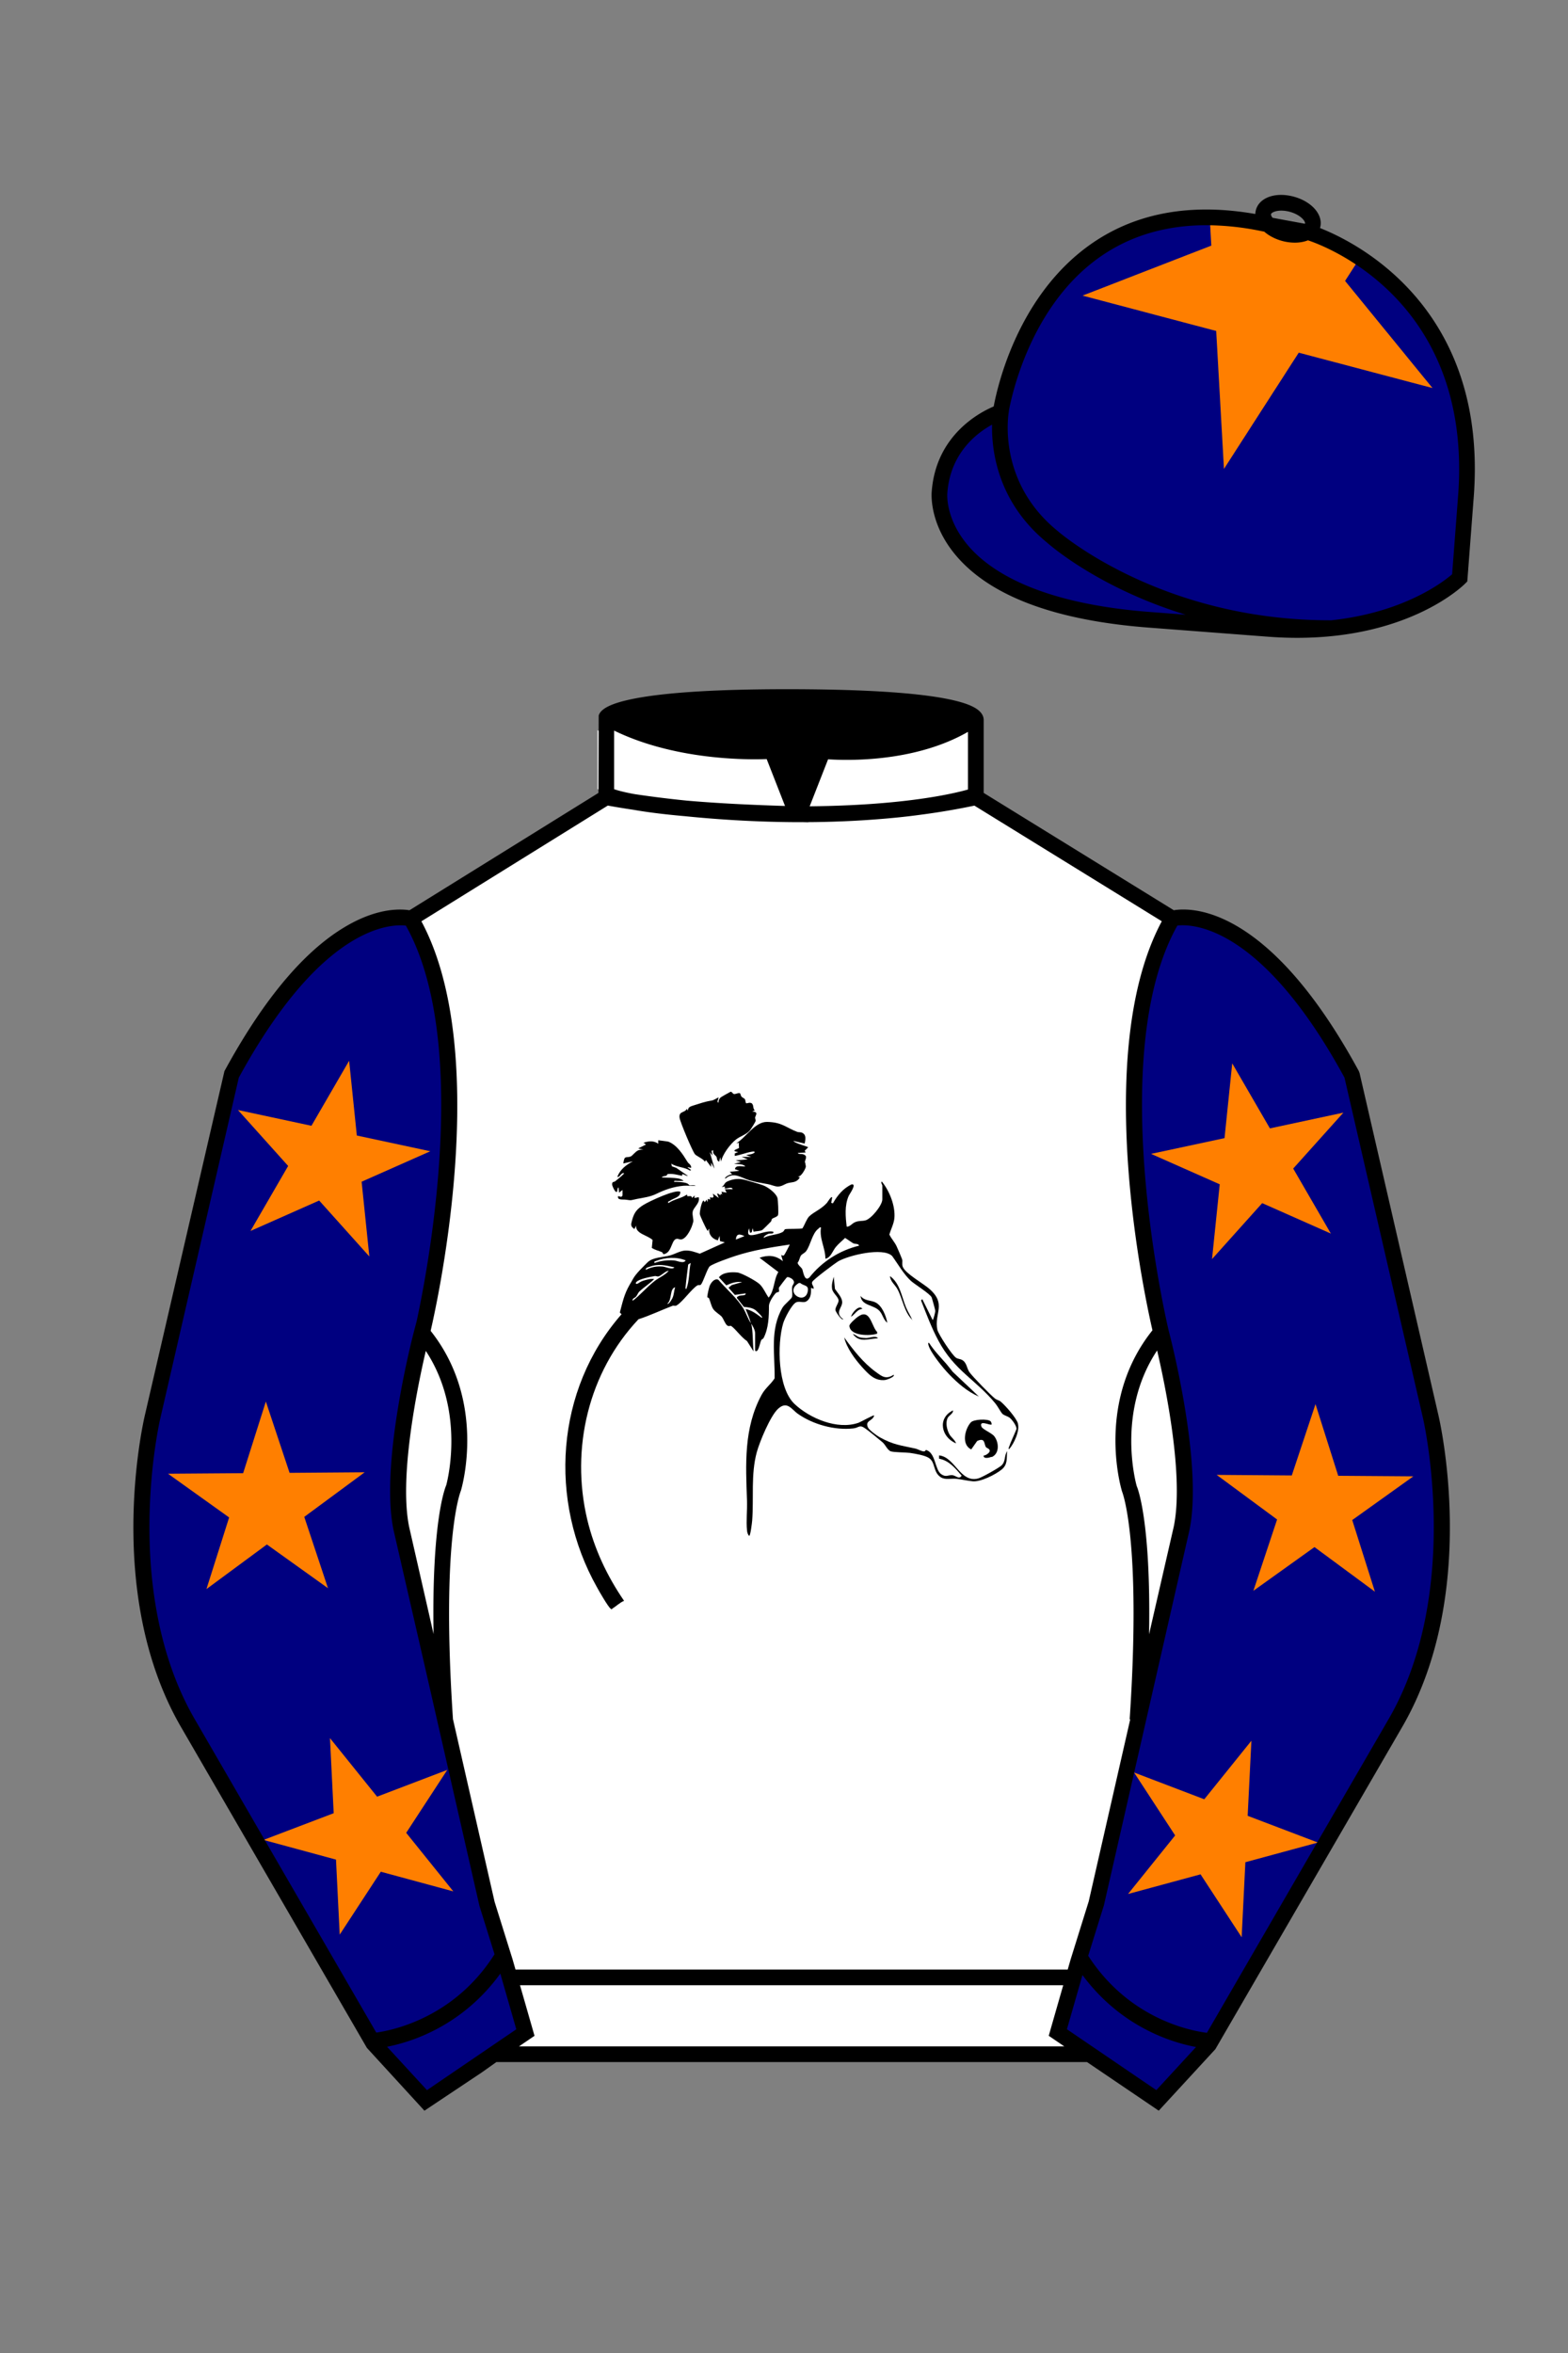
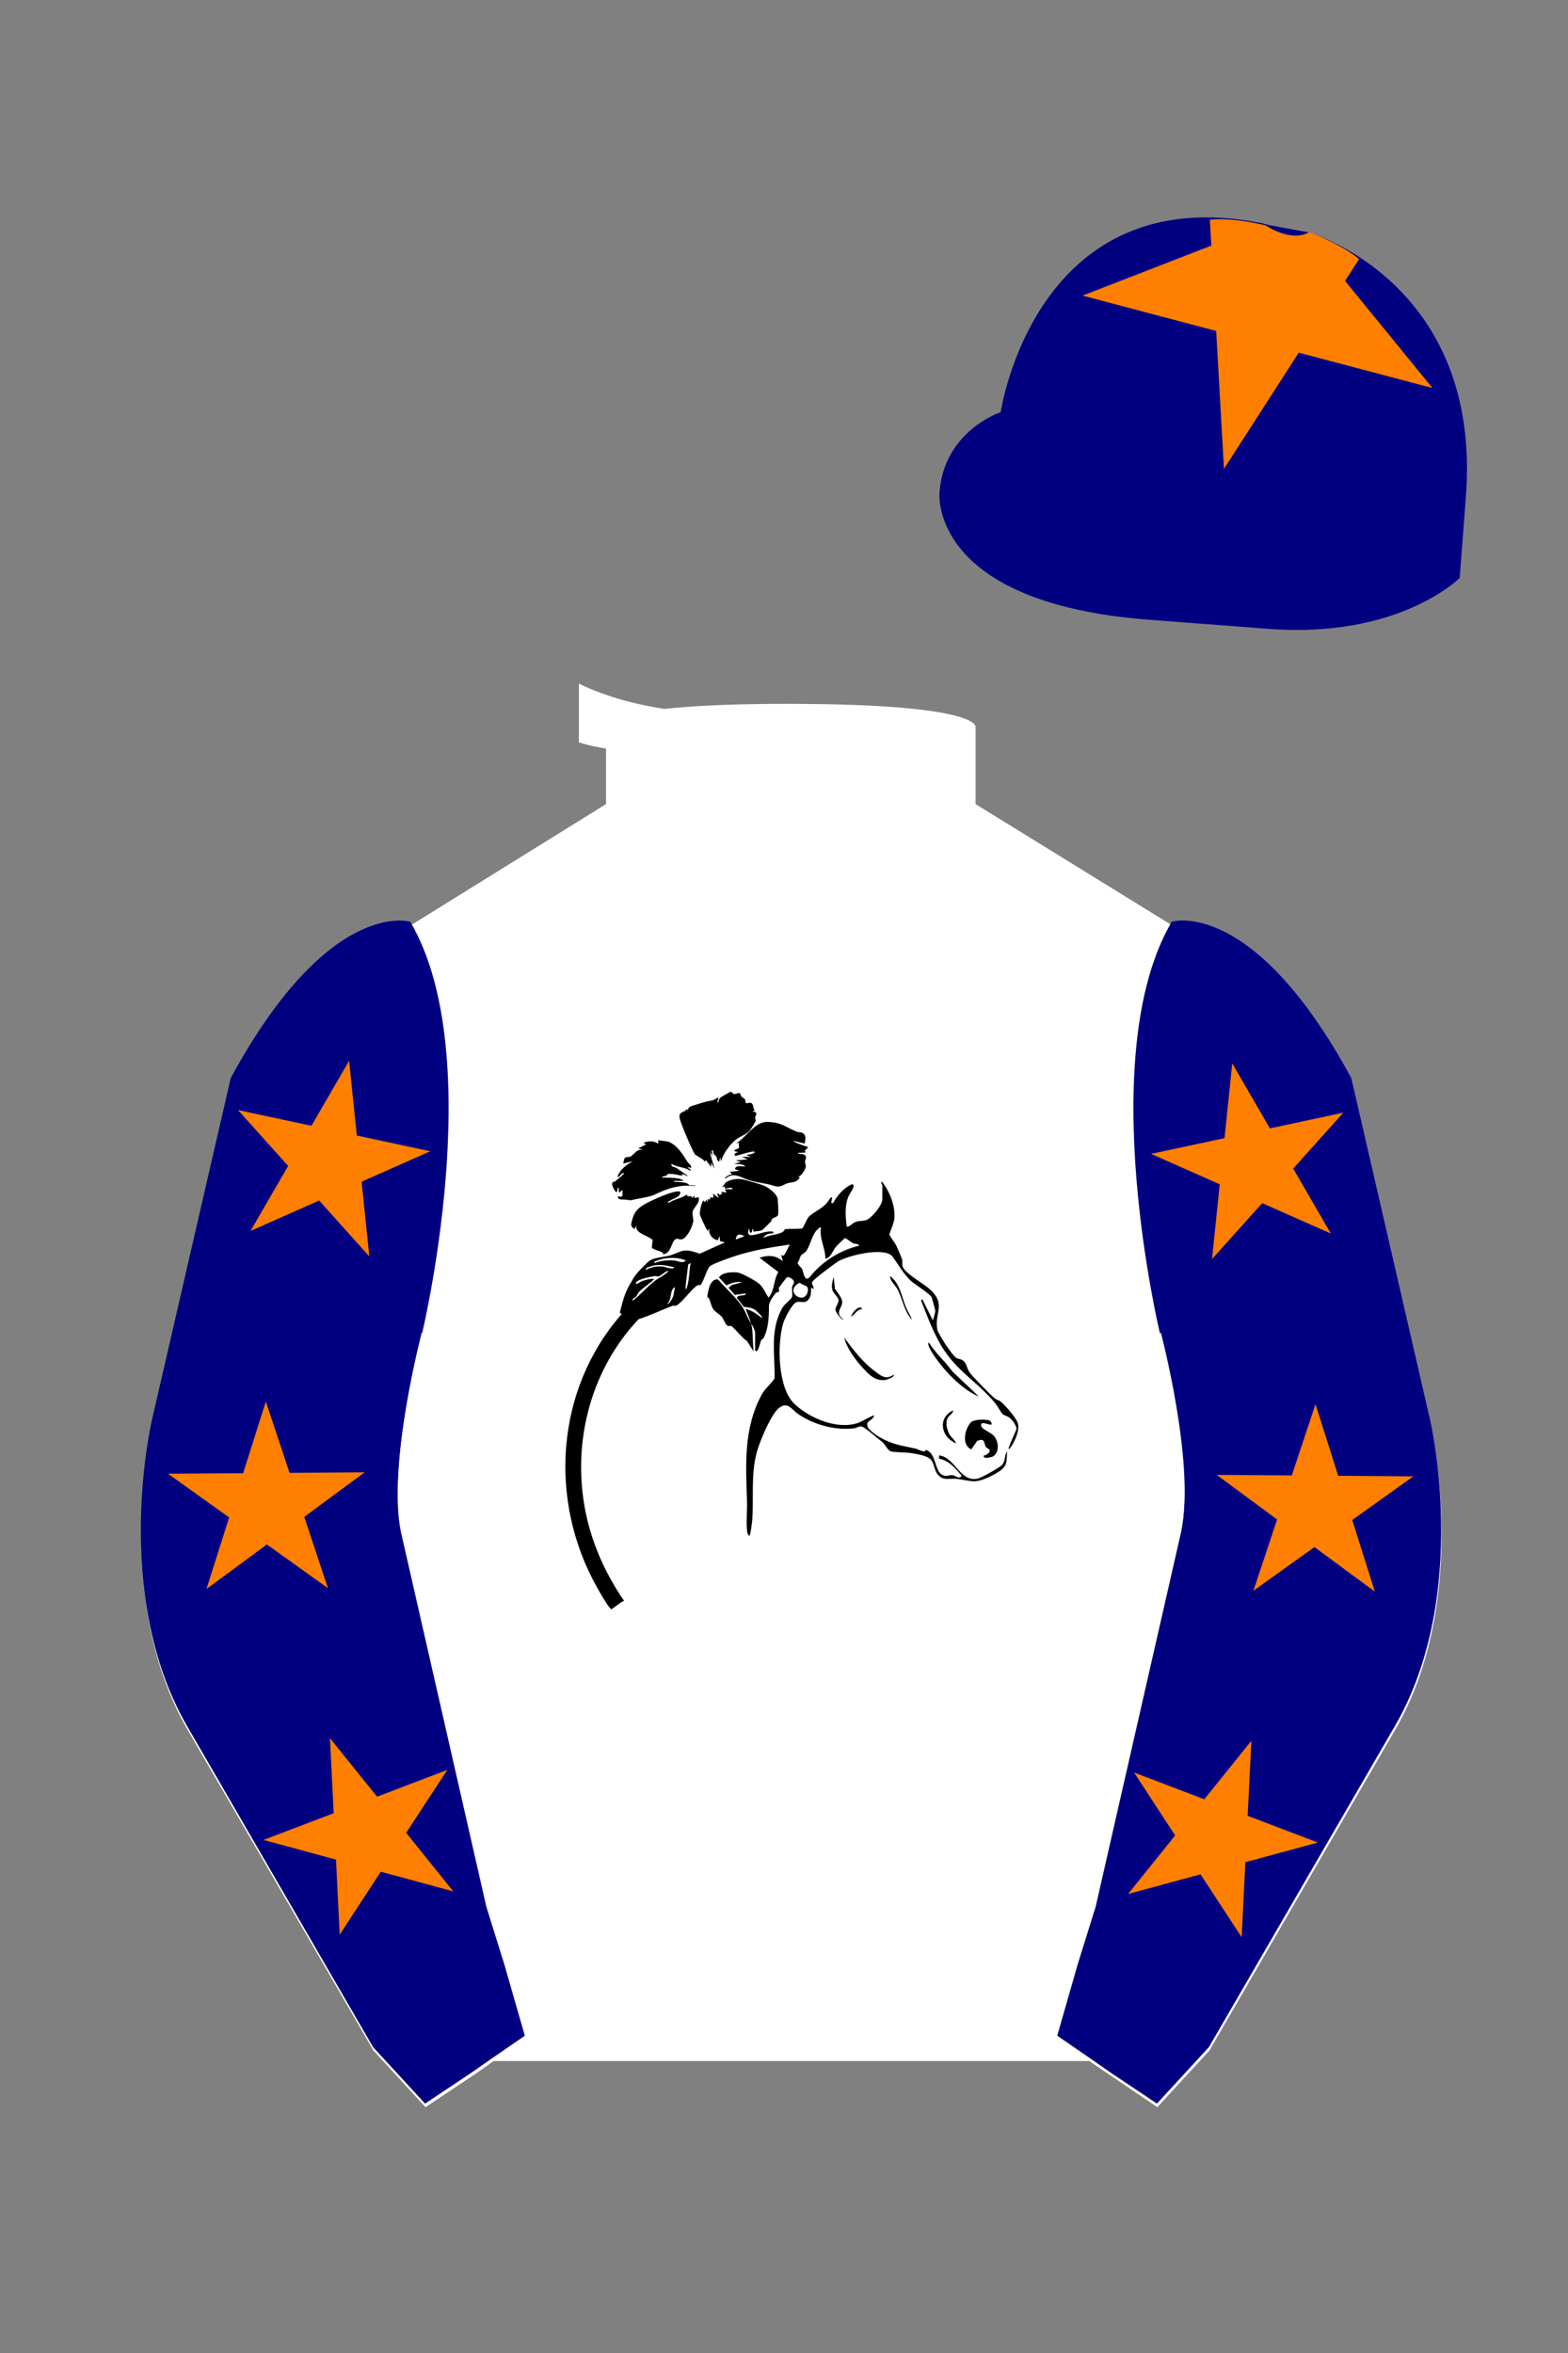
<svg xmlns="http://www.w3.org/2000/svg" viewBox="0 0 100 150">
  <rect x="0" y="0" width="100" height="150" fill="#808080" stroke="none" />
  <path d="M74.752 58.99s5.164-1.613 11.451 9.961l5.025 21.795s2.623 11.087-2.232 19.497l-11.869 20.482-3.318 3.605-4.346-2.944H31.484l-1.03.731-3.317 2.213-1.658-1.802-1.659-1.803-5.936-10.241-5.936-10.241c-2.427-4.205-2.985-9.08-2.936-12.902.049-3.823.705-6.595.705-6.595l2.512-10.897 2.512-10.898c3.144-5.787 6.007-8.277 8.084-9.321 2.077-1.043 3.368-.64 3.368-.64l6.228-3.865 6.229-3.865v-5.08s.087-.328 1.571-.655c1.483-.328 4.364-.655 9.95-.655 6.222 0 9.232.368 10.689.737 1.455.369 1.357.737 1.357.737v4.916l12.535 7.73z" fill="#FFFFFF" />
  <path d="M64.92,90.74c-.12-.37-.79-1.13-1.1-1.39-.11-.09-.24-.1-.36-.19-.29-.23-1.42-1.39-1.63-1.68-.19-.27-.16-.61-.48-.79-.11-.06-.26-.06-.37-.13-.25-.15-1.13-1.5-1.2-1.79-.22-1.05.61-1.62-.5-2.6-.38-.34-1.52-.97-1.7-1.4-.08-.18,0-.35-.05-.5-.03-.09-.26-.63-.33-.78-.11-.27-.36-.53-.48-.79.1-.35.28-.67.32-1.04.07-.78-.31-1.74-.8-2.34-.09.06.03.21.03.25v.89c0,.38-.72,1.26-1.09,1.34-.21.05-.39.01-.62.1-.24.09-.33.3-.56.3-.08-.64-.14-1.35.12-1.95.06-.14.54-.78.2-.75-.53.24-.92.71-1.2,1.21l-.11-.03.06-.33c-.02-.17-.29.28-.33.33-.38.42-.83.57-1.13.86-.16.15-.3.56-.43.76-.09.06-.94.02-1.11.06-.04.01-.07.13-.16.18-.31.18-.87.18-1.2.37-.04-.1.23-.23.28-.25.15-.06.37.04.33-.14-.44-.1-1.02.22-1.41.22-.29,0-.19-.25-.14-.44l.06.28c.17.04.12-.18.17-.28l.06.22c.16-.04.39-.03.54-.1.05-.02.47-.45.56-.54.05-.05.04-.14.07-.17.07-.08.33-.12.39-.25.04-.1,0-.98-.04-1.1-.1-.31-.61-.69-.92-.8-.33-.12-.76-.23-1.1-.33-.4-.12-.76-.09-1.14.07-.26.11-.18.24-.4.37l.22-.03-.03.11c.17.06.44-.15.52.06h-.5l.11.22-.33-.06.05.17-.1-.04c-.01.22-.07-.03-.23-.01l.11.28-.38-.28.05.19c-.06.1-.12.08-.22.03v.17l-.14-.06-.03.22-.06-.16-.11.16-.08-.11c-.13.06-.25.72-.24.86,0,.1.39.91.46,1.02.11.16.05-.09.14-.06-.04.36.21.64.55.72l.11-.28.03.33.31.08-1.6.72c-.32-.1-.57-.21-.92-.2-.31.01-.66.22-.97.31-.47.13-1.1.11-1.44.44-.24.24-.76.73-.93,1.06-.1.19-.13.22-.22.38-.35.61-.44,1.09-.62,1.76l.11.11c-4.22,4.81-4.68,11.89-1.56,17.42.14.26.69,1.21.86,1.35.09.07.03.05.11,0,.24-.15.48-.39.75-.5-1.09-1.59-1.9-3.31-2.35-5.19-1.07-4.52.08-9.38,3.27-12.76.74-.24,1.45-.58,2.18-.86.07-.03.14.04.25-.02.38-.22.96-1.06,1.33-1.28.08-.04.16.02.22-.05.15-.16.41-1.04.57-1.17.22-.17,1.32-.56,1.64-.66,1.11-.36,2.23-.54,3.37-.71.11-.02.09-.02.06.05-.04.09-.29.56-.33.61-.06.07-.13,0-.19,0l.11.39c-.46-.38-.94-.41-1.49-.22l1.2.91c-.31.5-.23,1.16-.62,1.63-.19-.26-.34-.64-.58-.86-.21-.2-1.14-.71-1.41-.74-.38-.04-.94-.02-1.18.31l.47.51c.33-.15.64-.26,1.01-.21l-.66.19-.21.17.41.46.68-.1c.03.19-.29.08-.46.18-.05.03-.11.05-.09.12l.44.56c.26.03.47.04.7.18.09.05.61.56.43.51-.31-.23-.63-.48-1.02-.55.12.3.25.57.33.88.12.19.28.44.28.69v1.05c0,.08.09.1.16,0,.11-.17.15-.47.23-.64.03-.06.12-.07.15-.14.32-.62.34-1.39.34-2.04,0-.23.28-.66.44-.82.06-.06.16-.05.2-.09.03-.04-.03-.16,0-.26.02-.04.48-.64.51-.66.08-.04.31.08.36.14.2.22,0,.31-.03.47-.03.2.04.47-.01.65-.03.12-.48.47-.6.67-.83,1.42-.48,2.97-.51,4.52-.26.4-.59.61-.83,1.05-1.15,2.13-1.01,4.43-.93,6.75.02.6-.06,1.3,0,1.88.01.12.04.27.14.36.08,0,.18-.85.19-.97.11-1.45-.09-2.94.29-4.35.18-.67.87-2.33,1.36-2.78.59-.54.87.05,1.28.33.96.67,2.34,1.05,3.51.92.38-.04.39-.27.77,0,.3.21.81.64,1.1.88.19.16.31.5.53.58.22.07.89.06,1.22.1.33.05.96.15,1.22.33.41.27.25.88.73,1.21.29.2.65.08.99.11.32.03.73.13,1.06.16.51.05,1.44-.42,1.84-.74.41-.33.32-.71.36-1.18-.2.3-.08.65-.36.91-.17.16-1.27.78-1.49.83-1.15.3-1.47-1.37-2.49-1.47v.21c.63.11,1.05.62,1.44,1.08-.17.27-.35,0-.59-.03-.28-.02-.4.15-.71-.06-.42-.28-.35-1.4-.99-1.55-.06.24-.46-.05-.68-.09-.94-.21-1.38-.23-2.26-.72-.18-.1-.68-.46-.75-.63-.2-.45.32-.39.4-.76-.04-.04-.86.42-1,.47-1.34.47-3.11-.28-4.09-1.21-1.06-1.02-1.11-3.8-.71-5.14.09-.3.55-1.21.83-1.33.29-.12.53.15.8-.2.15-.19.15-.49.14-.72l.17.06c.03-.17-.16-.28-.09-.44.07-.16,1.44-1.18,1.67-1.32.68-.38,2.82-.9,3.42-.34.38.52.74,1.17,1.21,1.6.26.23,1.22.82,1.32,1.05.02.05.23.81.23.86,0,.06-.12.58-.17.58l-.66-1.33-.08.08c.34.86.66,1.73,1.1,2.55,1.02,1.93,2.39,2.49,3.65,4.03.14.17.34.56.45.66.1.09.31.14.44.23.16.12.45.51.45.72-.15.39-.37.82-.5,1.21,0,.03-.01.09.03.08.31-.35.7-1.19.55-1.65ZM41.41,80.76c.59-.22,1.01-.1,1.6.03-.13.18-.54-.03-.75-.05-.38-.03-.73.03-1.07.21-.04-.13.13-.16.22-.19ZM40.35,82.95c-.05-.2.12-.18.22-.3.07-.09.12-.22.18-.29.28-.28.69-.53.97-.82-.21-.05-.51.05-.72.11-.18.06-.27.16-.36.19-.09.03-.12-.04-.06-.11.19-.21.89-.33,1.17-.38.08-.02.17.04.24.02.17-.03.44-.35.66-.36-.24.29-.62.43-.91.66-.5.39-.91.89-1.41,1.27ZM42.89,82.74c-.02.05-.24.45-.33.37.32-.28.13-.95.5-1.05-.08.23-.07.45-.17.68ZM42.98,80.35c-.39-.03-.87.02-1.24.17-.03-.14.02-.1.11-.14.57-.23,1.31-.27,1.88-.03-.14.23-.52.02-.75,0ZM43.78,82.17c-.1.01-.05-.12-.05-.19.04-.46.11-.92.16-1.37l.16-.1c-.12.55-.07,1.12-.28,1.66ZM46.93,79.02c.03-.4.25-.36.55-.22l-.55.22ZM51.51,82.35c-.2.87-1.53.01-.56-.56h.09c.23.21.57.1.47.56ZM51.6,81.45c-.3.27-.38-.42-.44-.55-.05-.1-.3-.28-.29-.41.11-.12.13-.34.21-.45.07-.1.23-.15.33-.28.29-.39.38-1.13.78-1.43.06-.04.07-.11.17-.08-.12.71.28,1.3.28,1.99.34-.06.45-.48.66-.74.17-.21.4-.39.59-.58.04,0,.43.29.53.34.13.06.32,0,.37.15-1.25.3-2.39,1.03-3.18,2.04ZM47.87,84.33c-.19-.31-.28-.61-.45-.9-.39-.66-1.11-1.26-1.61-1.85-.25-.1-.46.18-.55.39-.05.13-.16.6-.15.72,0,.03.09.03.11.08.09.21.14.49.26.67.13.2.42.35.55.5.11.13.2.43.34.55.12.1.2-.01.28.05.3.23.64.72.99.95l.42.66c-.07-.61-.02-1.23-.16-1.82Z" fill="#000000" />
  <path d="M51.36,74.14c0,.09.04.17.03.25-.02.12-.33.72-.54.59l.16.08c-.22.36-.5.28-.79.37-.21.07-.36.21-.62.21-.18,0-.43-.12-.62-.15-.42-.08-.78-.13-1.19-.25-.53-.16-1.01-.57-1.53-.1-.1-.1.35-.31.44-.28l-.16-.16.61-.06-.28-.11c.05-.28.43-.16.66-.17-.14-.18-.51-.14-.72-.17l.44-.11-.33-.11.77-.06-.39-.16h.61l-.33-.11c.21-.06.37-.03.55-.17.02-.09-.13-.06-.19-.05-.35.06-.73.21-1.08.27v-.16s.22-.09.22-.09c-.55-.08,0-.2.05-.26.01-.01-.03-.26,0-.33l-.17.03c.62-.37,1.18-1.37,1.96-1.36.96.02,1.18.35,1.91.63.12.05.24,0,.36.08.25.14.17.44.13.67l-.72-.17c.07.15.94.36.94.41l-.22.22.06.11-.5.03c.03.1.22.05.33.08.34.11.14.3.12.51Z" fill="#000000" />
  <path d="M48.16,71.26c0,.06.04.13.03.2-.02.08-.31.54-.38.62-.24.26-.6.35-.87.56-.36.28-.87.95-.95,1.41l-.06-.28-.06.28c-.17-.04-.13-.23-.18-.31-.06-.1-.27-.18-.2-.41l-.11.03.06.31-.17-.22.3,1.05-.22-.38v.27l-.33-.44-.06.11c-.1-.18-.55-.37-.64-.48-.17-.21-.94-2.05-.98-2.32-.06-.44.32-.3.46-.57l.08.11c-.02-.21.16-.27.32-.32.47-.14.69-.24,1.18-.32.14-.02.3-.14.44-.2.04.04-.15.31,0,.33,0-.13.04-.24.14-.33.03-.03.6-.35.63-.36.09-.02.13.12.21.14.1.03.3-.1.4-.04.02.01.04.15.09.21.06.07.17.09.22.17.04.07.02.2.08.25.04.03.31-.13.41.08.06.11.02.27.14.38l-.17.06c.43.05.22.21.18.42Z" fill="#000000" />
  <path d="M44.33,75.59c-.24.02-.5-.02-.74,0-.65.06-1.18.25-1.74.52-.39.19-.81.24-1.23.32-.4.08-.32.11-.69.05-.21-.03-.58.05-.51-.23l.2.05.08-.08v-.36s-.22.17-.22.17l-.03-.33c-.12.03-.03.33-.16.28-.09-.03-.25-.38-.25-.47-.01-.21.12-.14.2-.21.2-.16.4-.32.57-.5-.19-.1-.28.29-.44.22.19-.48.55-.75.99-.99l-.61.14c.08-.54.15-.34.46-.44.13-.05.3-.32.5-.4.11-.04.2-.05.32-.04l-.33-.08.5-.25-.16-.11c.31-.11.65-.15.94.06v-.22s.58.07.65.09c.55.22.92.81,1.21,1.28.08.14.25.18.24.39l-.22-.05c-.04.06.36.21.14.22-.36-.23-.82-.2-1.19-.44l.04.17.28.1.74.51c-.12.04-.43-.26-.36,0-.29-.06-.58-.15-.89-.12-.1.01-.08.09-.12.11-.09.03-.27.02-.29.11.33.02.74.01,1.06.07.05,0,.3.09.32.15-.14,0-.28,0-.41,0-.07,0-.21-.04-.19.06.24,0,.55.01.78.08.14.04.18.14.2.14.12.03.35-.06.4.06Z" fill="#000000" />
  <path d="M44.2,77.92c-.06.31-.39,1.03-.74,1.09-.11.02-.18-.04-.27-.04-.36,0-.32.77-.75.95-.21.09-.13-.05-.23-.1-.2-.09-.44-.13-.64-.27l.05-.5c-.31-.31-1.11-.4-1.05-.92l-.11.22c-.25-.17-.23-.27-.15-.56.13-.49.31-.72.73-.98.33-.21,2.07-1.03,2.35-.83,0,.36-.4.38-.67.57-.06.05-.14,0-.1.15.37-.26.83-.3,1.19-.55l.03.11c.13,0,.3-.06.28.11l.19-.16-.03.16.28-.05c.11.36-.33.65-.38.91-.05.25.07.47.03.69Z" fill="#000000" />
  <path d="M63.23,92.87c-.14.06-.52.15-.5-.08.13,0,.39-.17.39-.3,0-.15-.2-.17-.25-.25-.12-.22-.04-.61-.55-.38l-.38.54c-.64-.31-.41-1.29-.03-1.72.18-.21,1.08-.24,1.26-.08.04.04.08.14.07.21-.09.08-.81-.32-.65.13.06.18.65.4.82.62.3.38.35,1.11-.17,1.33Z" fill="#000000" />
-   <path d="M55.94,84.91v.11c-.45.15-1.73.16-1.77-.5,0-.13.4-.48.53-.57.09-.06.22-.15.34-.16.49-.07.6.84.9,1.12Z" fill="#000000" />
  <path d="M56.47,87.97c-.68.09-1.08-.37-1.5-.83-.45-.5-.98-1.22-1.13-1.88.56.78,1.21,1.61,1.99,2.18.41.3.66.52,1.16.2.12.12-.44.32-.52.33Z" fill="#000000" />
  <path d="M62.41,89.02c-.71-.3-1.35-.86-1.88-1.41-.37-.38-1.17-1.36-1.31-1.84-.01-.03-.06-.23.04-.15.31.48.72.9,1.09,1.32.14.16.27.34.41.51l1.66,1.57Z" fill="#000000" />
  <path d="M53.78,84.1c-.1.1-.49-.48-.5-.58-.02-.19.2-.43.2-.61,0-.23-.35-.45-.41-.73-.05-.28.03-.52.1-.79l.08.78c.15.22.44.53.46.81.04.38-.53.69.07,1.12Z" fill="#000000" />
-   <path d="M56.6,84.33c-.26-.18-.29-.51-.5-.75-.37-.42-1.15-.32-1.22-.97.26.33.64.27.94.41.44.21.68.86.77,1.3Z" fill="#000000" />
  <path d="M60.97,92.01c-.94-.38-1.21-1.61-.19-2.1.02.22-.28.31-.36.52-.12.3-.03.68.1.95.12.25.36.38.45.62Z" fill="#000000" />
  <path d="M58.2,84.16c-.53-.5-.63-1.34-.95-1.95-.15-.3-.47-.51-.49-.86.64.46.74,1.31,1.02,1.99.12.29.3.55.41.83Z" fill="#000000" />
-   <path d="M55.99,85.32c-.6,0-1.16.32-1.6-.28.16.03.26.16.43.21.09.03.32.05.42.05.22,0,.63-.19.75.02Z" fill="#000000" />
  <path d="M55,83.44c-.33.02-.47.34-.72.5.03-.23.52-.81.72-.5Z" fill="#000000" />
  <path fill="#000080" d="M83.483 14.819s11.045 3.167 10.006 16.831l-.299 3.929-.098 1.266s-3.854 3.878-12.191 3.244l-7.594-.578c-14.146-1.076-13.389-8.132-13.389-8.132.299-3.929 3.901-5.104 3.901-5.104s2.192-14.981 16.72-12.033l.391.107 2.553.47z" />
  <path fill="#FF7F00" d="M86.677 16.521l-.148.231-.15.231-.15.232-.148.231-.15.231-.148.231.174.214.176.214.172.213.176.214.174.213.174.214.174.213.174.214.174.213.174.213.174.214.174.213.174.213.174.214.174.213.176.213.172.213.176.213.172.213.176.214.174.213.174.214.174.214.174.213.174.214.174.213.174.213.174.213.174.214.176.213.174.213.174.213-.268-.071-.266-.069-.266-.071-.266-.07-.268-.07-.266-.071-.268-.07-.266-.071-.266-.07-.266-.07-.268-.071-.266-.07-.266-.071-.268-.07-.266-.071-.266-.071-.266-.07-.267-.071-.266-.07-.266-.071-.268-.071-.266-.07-.266-.07-.268-.071-.266-.069-.266-.071-.268-.07-.266-.071-.266-.07-.268-.071-.266-.071-.266-.07-.148.231-.15.231-.15.231-.148.231-.15.232-.148.231-.148.232-.15.232-.148.23-.15.232-.15.231-.148.231-.148.232-.15.231-.148.231-.15.231-.152.238-.148.231-.15.232-.15.232-.148.231-.148.232-.15.232-.15.231-.149.232-.148.231-.149.231-.148.232-.15.232-.148.231-.15.232-.148.231-.016-.275-.016-.275-.016-.274-.014-.276-.016-.275-.016-.274-.016-.276-.014-.274-.016-.275-.016-.275-.016-.274-.016-.275-.014-.275-.016-.275-.016-.275-.014-.275-.016-.274-.016-.276-.016-.274-.014-.275-.016-.275-.016-.275-.016-.274-.014-.275-.016-.275-.016-.275-.016-.275-.014-.275-.016-.275-.016-.275-.016-.274-.014-.275-.268-.07-.266-.07-.266-.07-.266-.071-.268-.07-.266-.07-.266-.071-.267-.07-.266-.071-.267-.071-.267-.07-.266-.07-.266-.07-.267-.071-.266-.07-.266-.071-.267-.071-.265-.07-.266-.071-.267-.07-.265-.071-.266-.071-.267-.07-.266-.07-.267-.07-.267-.071-.266-.07-.266-.071-.267-.07-.266-.071-.265-.07-.267-.071.257-.1.256-.099.257-.1.256-.099.256-.099.257-.099.256-.1.256-.099.258-.1.256-.1.256-.1.257-.099.256-.1.258-.1.256-.099.257-.1.256-.099.257-.099.257-.1.256-.1.257-.099.257-.1.256-.1.258-.099.256-.1.256-.1.258-.099.256-.099.258-.1.256-.099.258-.1.256-.099-.016-.275-.016-.275-.016-.275-.014-.274-.016-.276-.014-.274s1.213-.202 3.552.356c0 0 1.627 1.116 2.775.435.017-.005 2.058.76 3.193 1.72z" />
  <path fill="#000080" d="M27.109 134.103l2.913-1.944 1.434-.999 2.014-1.385-1.298-4.521-1.154-3.698-5.45-23.896c-.876-4.191 1.314-12.492 1.314-12.492s4.328-17.817-.715-26.405c0 0-5.164-1.613-11.452 9.961L9.69 90.519s-2.623 11.088 2.231 19.498l11.871 20.482 3.317 3.604" />
  <path fill="#000080" d="M73.785 134.1l-2.912-1.944-1.434-1-2.014-1.384 1.297-4.521 1.154-3.698 5.451-23.896c.875-4.191-1.314-12.493-1.314-12.493s-4.328-17.816.715-26.404c0 0 5.164-1.613 11.451 9.961l5.025 21.795s2.623 11.087-2.232 19.497l-11.869 20.482-3.318 3.605" />
  <g fill="#FF7F00">
    <path d="M22.266 67.621l.491 4.767 4.686 1.003-4.38 1.941.492 4.767-3.2-3.567-4.38 1.941 2.402-4.145-3.2-3.565 4.686 1.004zM16.955 89.345l1.513 4.547 4.791-.037-3.854 2.844 1.513 4.547-3.897-2.788-3.855 2.844 1.447-4.567-3.898-2.787 4.792-.035zM21.044 110.803l3.005 3.732 4.477-1.707-2.62 4.012 3.005 3.733-4.625-1.253-2.621 4.01-.237-4.783-4.625-1.254 4.478-1.704z" fill="#FF7F00" />
  </g>
  <g fill="#FF7F00">
    <path d="M78.586 67.787l-.491 4.767-4.686 1.003 4.38 1.941-.492 4.767 3.2-3.567 4.38 1.941-2.402-4.145 3.2-3.565-4.686 1.004zM83.897 89.511l-1.513 4.547-4.791-.037 3.854 2.844-1.513 4.547 3.897-2.788 3.854 2.844-1.446-4.567 3.898-2.787-4.792-.035zM79.809 110.969l-3.006 3.732-4.477-1.707 2.619 4.012-3.004 3.733 4.625-1.253 2.621 4.01.237-4.783 4.625-1.254-4.479-1.704z" fill="#FF7F00" />
  </g>
-   <path fill="#FFFFFF" d="M47.835 48.387l1.188 2.979s-8-.104-10.917-1.063v-3.75c0 .001 3.843 2.084 9.729 1.834zm3.948 0l-1.219 3c5.563.094 10.125-1.063 10.125-1.063v-3.688c-3.656 2.033-8.906 1.751-8.906 1.751z" />
+   <path fill="#FFFFFF" d="M47.835 48.387s-8-.104-10.917-1.063v-3.75c0 .001 3.843 2.084 9.729 1.834zm3.948 0l-1.219 3c5.563.094 10.125-1.063 10.125-1.063v-3.688c-3.656 2.033-8.906 1.751-8.906 1.751z" />
  <path fill="#fff" d="M25.587 97.434c-.875-4.191 1.313-12.492 1.313-12.492 3.678 4.398 2.014 9.944 2.014 9.944s-1.313 2.917-.525 14.753l-2.802-12.205z" />
  <path fill="#fff" d="M75.345 97.434c.877-4.191-1.313-12.492-1.313-12.492-3.678 4.398-2.014 9.944-2.014 9.944s1.313 2.917.525 14.753l2.802-12.205z" />
-   <path d="M84.819 40.543c-11.27 0-17.779-5.718-18.052-5.961-4.297-3.521-3.444-8.346-3.406-8.55l.982.184c-.033.181-.769 4.457 3.075 7.606.08.071 6.532 5.721 17.403 5.721h.09l.002 1h-.094z  M82.73 40.661c-.596 0-1.218-.023-1.867-.072l-7.593-.579c-6.005-.457-10.158-2.021-12.344-4.647-1.696-2.038-1.513-3.956-1.504-4.037.271-3.571 3.034-5.027 3.952-5.415.256-1.371 1.571-7.096 6.191-10.343 2.977-2.091 6.7-2.705 11.074-1.816l.423.115 2.559.471c.114.033 11.425 3.44 10.367 17.35l-.411 5.379-.13.13c-.151.154-3.53 3.464-10.717 3.464zm-5.795-26.304c-2.591 0-4.87.677-6.794 2.03-4.813 3.383-5.817 9.896-5.826 9.961l-.045.305-.294.098c-.134.044-3.289 1.132-3.558 4.667-.008.078-.137 1.629 1.303 3.337 1.386 1.645 4.527 3.718 11.625 4.258l7.594.578c7.166.546 10.944-2.356 11.67-2.982l.381-4.997c.977-12.83-9.1-16.144-9.624-16.307l-2.958-.58a17.567 17.567 0 0 0-3.474-.368z  M82.73 40.661c-.596 0-1.218-.023-1.867-.072l-7.593-.579c-6.005-.457-10.158-2.021-12.344-4.647-1.696-2.038-1.513-3.956-1.504-4.037.271-3.571 3.034-5.027 3.952-5.415.256-1.371 1.571-7.096 6.191-10.343 2.977-2.091 6.7-2.705 11.074-1.816l.423.115 2.559.471c.114.033 11.425 3.44 10.367 17.35l-.411 5.379-.13.13c-.151.154-3.53 3.464-10.717 3.464zm-5.795-26.304c-2.591 0-4.87.677-6.794 2.03-4.813 3.383-5.817 9.896-5.826 9.961l-.045.305-.294.098c-.134.044-3.289 1.132-3.558 4.667-.008.078-.137 1.629 1.303 3.337 1.386 1.645 4.527 3.718 11.625 4.258l7.594.578c7.166.546 10.944-2.356 11.67-2.982l.381-4.997c.977-12.83-9.1-16.144-9.624-16.307l-2.958-.58a17.567 17.567 0 0 0-3.474-.368z  M82.574 15.469a3.11 3.11 0 0 1-.82-.114c-.686-.19-1.256-.589-1.524-1.066-.169-.299-.215-.613-.132-.908.223-.802 1.273-1.161 2.436-.838.685.189 1.255.587 1.524 1.065.169.299.215.614.132.91-.082.295-.282.54-.58.709-.285.16-.646.242-1.036.242zm-.858-2.042c-.389 0-.63.131-.655.223-.009.033.005.087.039.147.104.185.409.452.922.594.513.143.91.07 1.095-.035.061-.035.101-.074.109-.107l.001-.002c.01-.033-.005-.088-.04-.149-.104-.185-.408-.451-.92-.593a2.105 2.105 0 0 0-.551-.078z  M73.901 134.551l-7.018-4.773 1.396-4.866 1.157-3.71 5.441-23.858c.839-4.021-1.289-12.173-1.311-12.254-.181-.745-4.32-18.123.767-26.785l.099-.167.184-.057c.229-.071 5.632-1.596 12.04 10.199l.048.126 5.025 21.795c.108.458 2.611 11.375-2.287 19.859L77.51 130.632l-3.609 3.919zm-5.857-5.19l5.701 3.883 2.991-3.249 11.842-20.436c4.696-8.134 2.204-19.022 2.179-19.131l-5.011-21.731c-5.364-9.843-9.742-9.825-10.658-9.696-4.709 8.387-.593 25.667-.55 25.842.088.334 2.206 8.455 1.317 12.714l-5.453 23.905-1.164 3.736-1.194 4.163zM27.069 134.554l-3.671-4.006-11.871-20.482c-4.897-8.485-2.394-19.403-2.284-19.864l5.071-21.919c6.411-11.799 11.813-10.27 12.04-10.199l.185.057.098.167c5.087 8.663.948 26.041.77 26.776-.024.091-2.152 8.245-1.31 12.271l5.448 23.888 1.144 3.661 1.4 4.877-7.02 4.773zm-2.834-4.555l2.99 3.248 5.702-3.883-1.198-4.175-1.151-3.688-5.46-23.934c-.893-4.267 1.227-12.388 1.317-12.731.04-.165 4.155-17.44-.551-25.829-.909-.107-5.339-.069-10.661 9.692l-5.008 21.729c-.026.111-2.519 11.001 2.176 19.136l11.844 20.435z  M23.777 130.604l-.057-.998c.049-.003 4.939-.348 7.894-5.146l.852.523c-3.237 5.258-8.468 5.609-8.689 5.621z  M27.903 109.751l-2.805-12.215c-.89-4.259 1.229-12.379 1.319-12.723l.247-.935.621.742c3.807 4.551 2.18 10.171 2.109 10.408-.034.087-1.268 3.124-.505 14.576l-.986.147zm-1.827-12.425l1.575 6.859c-.126-7.325.762-9.403.808-9.505-.004 0 1.317-4.618-1.323-8.591-.54 2.327-1.721 8.062-1.06 11.237zM51.09 52.412c-6.99 0-12.442-1.079-12.523-1.095l.198-.98c.12.025 12.197 2.409 23.363.001l.211.978c-3.813.822-7.727 1.096-11.249 1.096z  M51.547 52.42l-.754-.02c-10.628-.278-12.238-1.21-12.453-1.394l.65-.76-.325.38.288-.408c.059.036 1.529.871 11.112 1.161l-1.17-2.989c-1.409.054-6.492.059-10.477-2.209l.494-.869c4.315 2.455 10.223 2.065 10.282 2.063l.367-.026 1.986 5.071z  M50.904 52.404h-.733l1.983-5.065.379.041c.058.007 5.735.577 9.436-2.061l.58.814c-3.475 2.477-8.334 2.363-9.738 2.272L51.638 51.4c7.338-.069 10.418-1.167 10.449-1.178l.344.939c-.139.051-3.485 1.243-11.527 1.243z  M73.031 109.751l-.986-.146c.762-11.452-.472-14.489-.484-14.519-.092-.295-1.719-5.915 2.088-10.466l.621-.742.246.935c.091.344 2.209 8.465 1.318 12.723l-.002.01-2.801 12.205zm.766-23.661c-2.652 3.985-1.314 8.603-1.3 8.652.027.051.912 2.12.786 9.44l1.573-6.856c.663-3.176-.518-8.911-1.059-11.236zM32.544 125.555h35.971v1H32.544zM77.101 130.604c-.222-.012-5.455-.362-8.689-5.621l.852-.523c2.964 4.818 7.844 5.144 7.893 5.146l-.056.998zM50.949 44.453c9.949 0 11.197 1.295 11.197 1.295-3.447 2.682-9.653 2.065-9.653 2.065l-1.61 3.884-1.652-3.822c-8.023 0-10.431-2.188-10.431-2.188s1.083-1.234 12.149-1.234z  M73.899 134.553l-4.575-3.1H31.658l-.9.639-3.685 2.459-3.671-4.007-11.871-20.482c-2.565-4.445-3.049-9.609-3.003-13.16.049-3.834.691-6.588.719-6.703l5.071-21.919c2.657-4.891 5.449-8.097 8.299-9.529 1.731-.87 2.992-.805 3.498-.724l12.051-7.479.017-4.93c.111-.418.748-.75 1.947-1.015 2.004-.442 5.388-.667 10.058-.667 5.202 0 8.839.253 10.812.752.907.23 1.427.502 1.636.857a.696.696 0 0 1 .099.391v4.611l12.125 7.479c1.135-.186 6.067-.296 11.799 10.253l.048.126L91.732 90.2c.108.458 2.611 11.375-2.287 19.859L77.51 130.632l-3.611 3.921zm-49.659-4.558l2.99 3.249 4.109-2.791h38.292l4.116 2.789 2.989-3.247 11.842-20.436c4.701-8.143 2.204-19.022 2.179-19.131l-5.011-21.732c-5.95-10.916-10.79-9.678-10.836-9.661l-.212.061-.194-.114-12.771-7.877v-5.079c-.095-.068-.353-.209-.98-.369-1.301-.329-4.189-.722-10.566-.722-5.727 0-8.513.35-9.842.644-.712.157-1.041.303-1.179.382v5.143l-12.887 7.998-.218-.068c-.006-.002-1.155-.315-2.994.609-1.825.917-4.664 3.233-7.837 9.053l-5.008 21.729c-.007.03-.645 2.771-.692 6.489-.044 3.425.417 8.398 2.869 12.646l11.841 20.435zm14.835-83.971z  " fill="#000000" />
</svg>